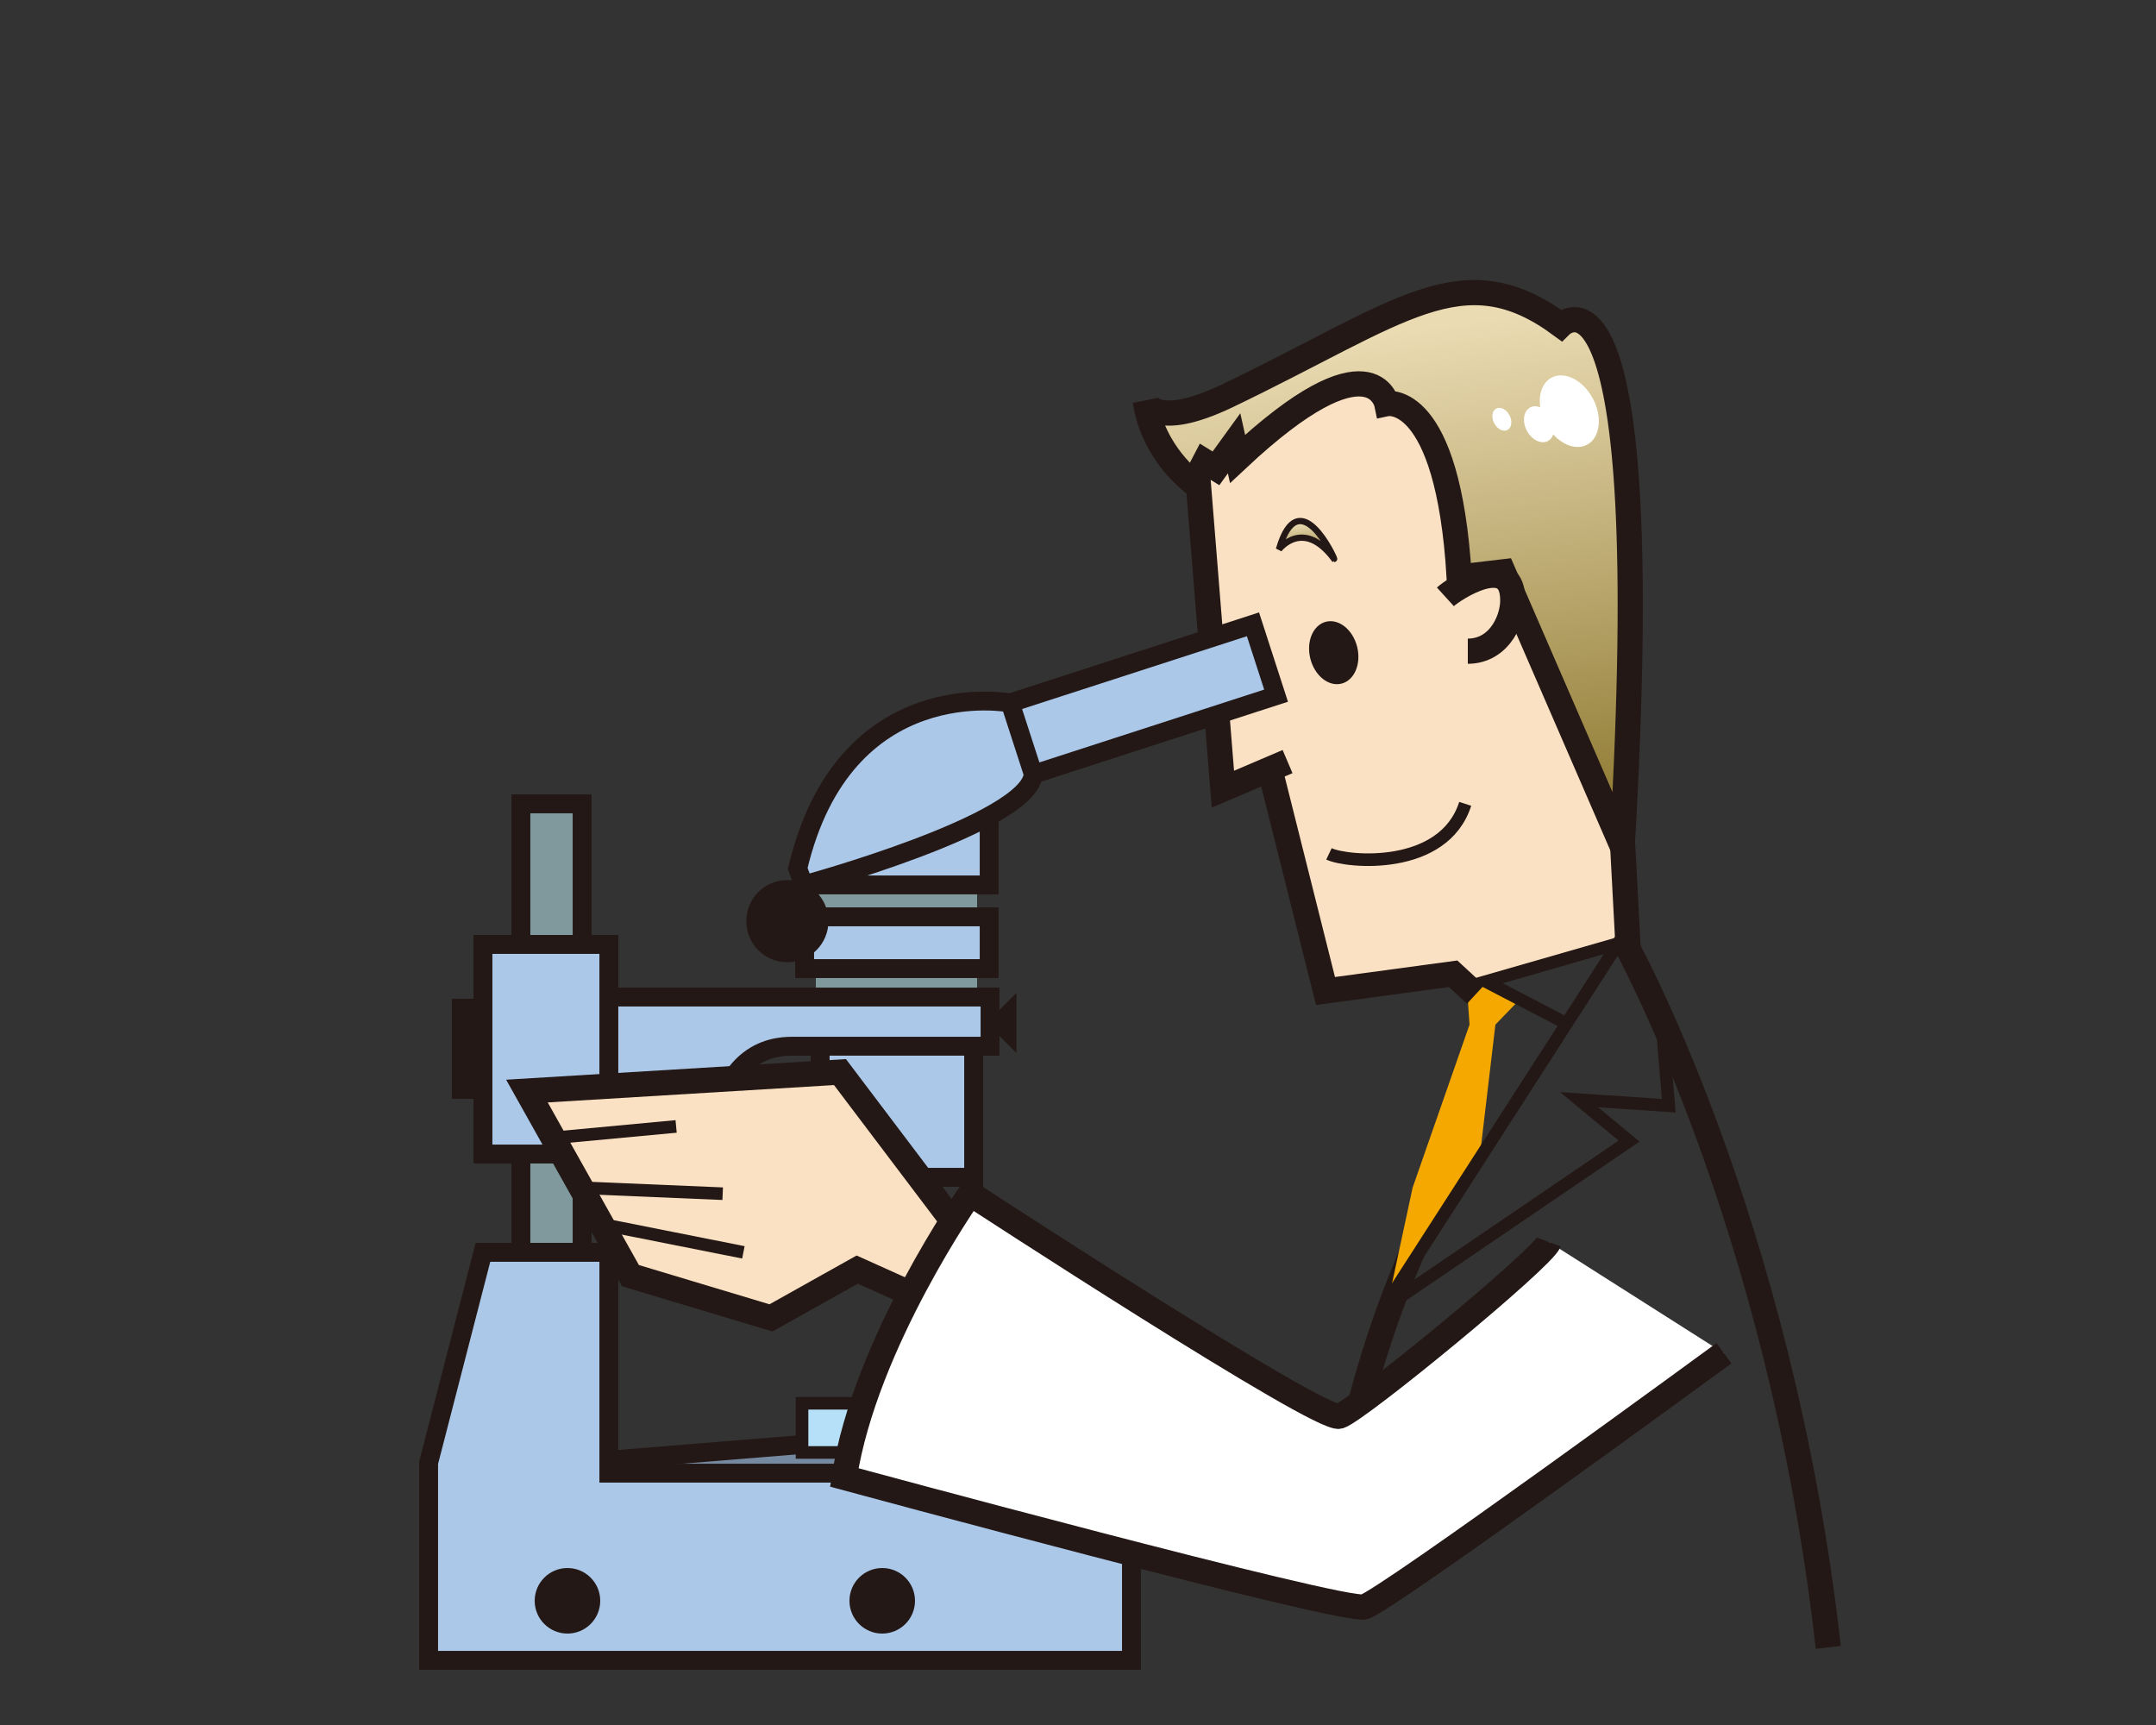
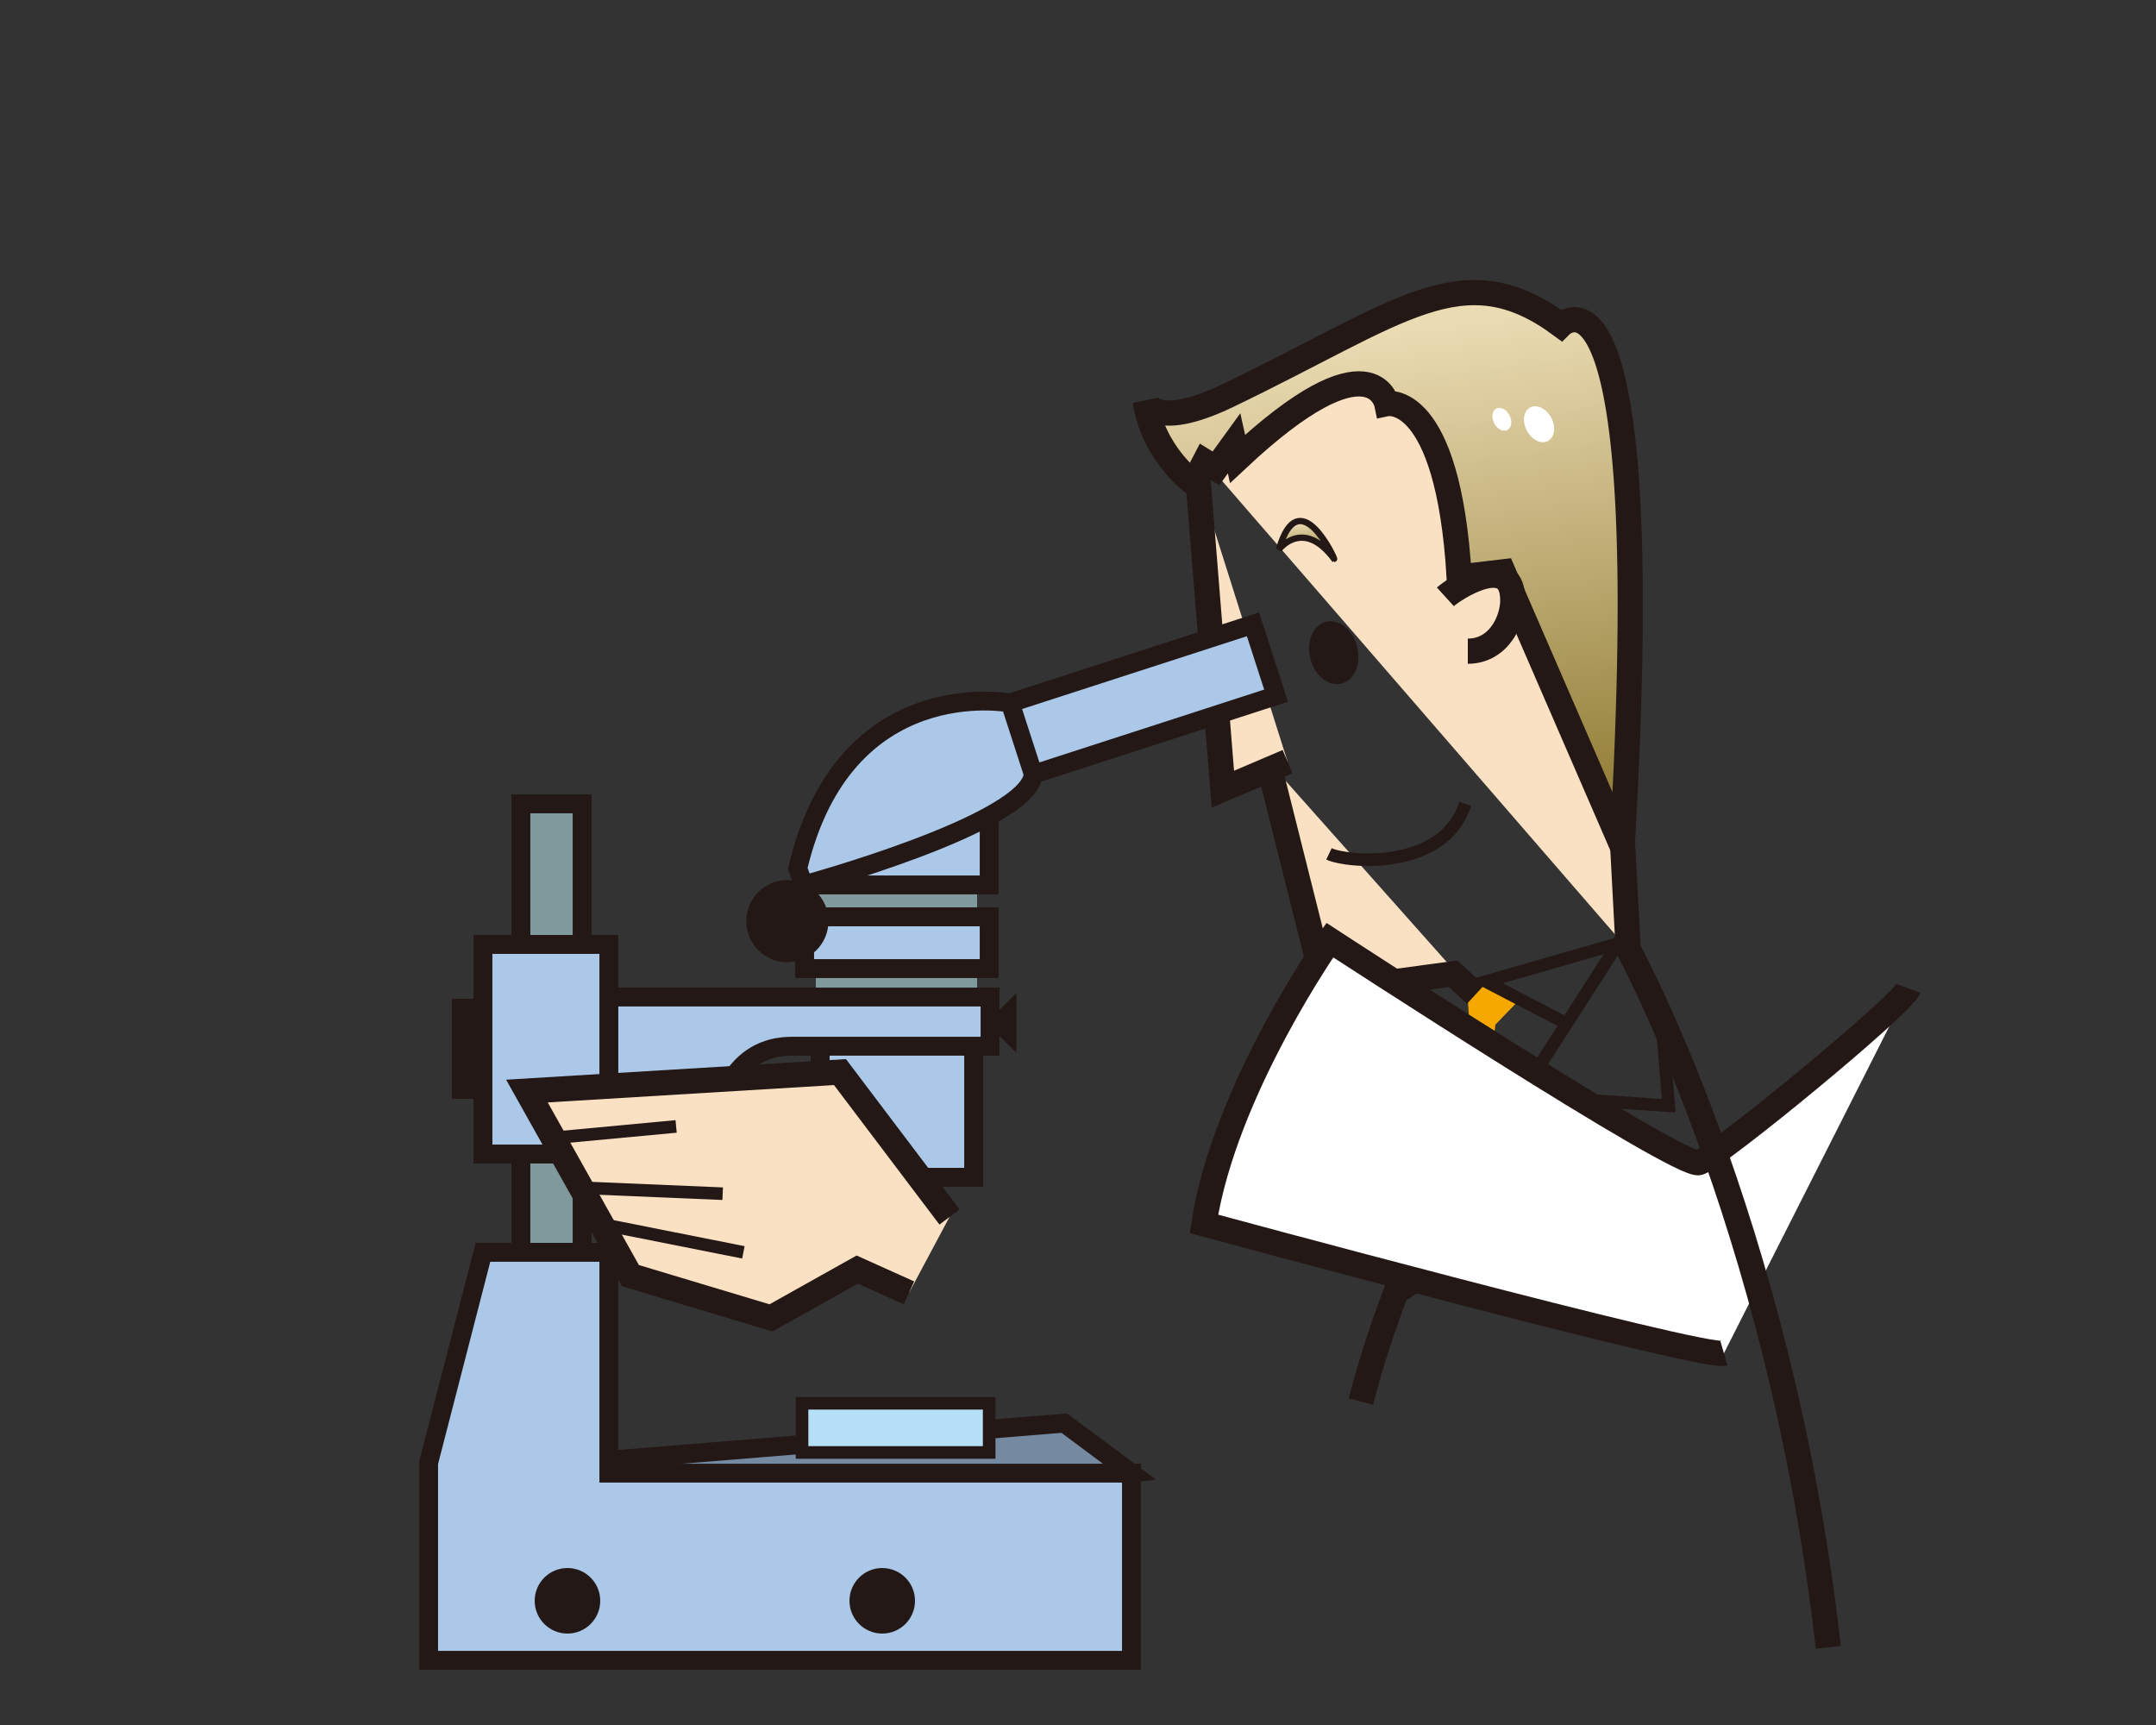
<svg xmlns="http://www.w3.org/2000/svg" xmlns:xlink="http://www.w3.org/1999/xlink" version="1.1" id="レイヤー_1" x="0px" y="0px" width="250px" height="200px" viewBox="0 0 250 200" enable-background="new 0 0 250 200" xml:space="preserve">
  <rect x="0" y="0" width="250" height="200" fill="#333333" stroke="none" />
  <g>
    <defs>
      <rect id="SVGID_70_" y="-220" width="250" height="200" />
    </defs>
    <clipPath id="SVGID_1_">
      <use xlink:href="#SVGID_70_" overflow="visible" />
    </clipPath>
    <g clip-path="url(#SVGID_1_)">
      <path fill="#FBE1C3" stroke="#231815" stroke-width="2.599" d="M161.3-27.9c1.6,21.7,1.1,23.6,1.4,23.2c0,0,3.7,2.2,0.9,5.6    c-2.8,3.3-21.4,9.7-17.4,2.5c4-7,12.1-7.2,12.1-7.2c0.9-3.6-5.9-23.6-5.9-23.6" />
      <path fill="#F19D93" stroke="#231815" stroke-width="2.599" d="M148,11.5c5-1.1,11.3-5.5,11.3-5.5v3.7l3.9-1c0,0,0.4-1.5,2-6.2    c1.6-4.7-1.7-6.7-1.7-6.7s0,0.6-0.8,1.8c-2,2.8-11.4,7.6-13.9,7.5c-2.4-0.1-1.3-4-1.3-4s-7.2,5.5-7.2,9.9    C140.3,12.9,146.8,11.7,148,11.5z" />
      <path fill="#FBE1C3" stroke="#231815" stroke-width="2.599" d="M161.3-27.9l4.8,21.8c0,4.4-2.8,7.7-3,12.1    c-0.2,3.4,4.8,8.4,7.2,10.8c9-6.1,3.5-15,0.6-23.2l0.5-21.3" />
      <path fill="#F19D93" stroke="#231815" stroke-width="2.599" d="M176.2,9.6c0.2-3-1.5-6.4-1.5-6.4c-0.9,2.6-1.3,6.8-4.9,7    c-4.2,0.2-7-5.8-7-5.8s-1.2,3.5-0.3,6.2c1.3,3.5,5.4,9.3,7.5,9.5C172.2,20.2,176,13,176.2,9.6z" />
    </g>
  </g>
  <g>
    <path fill="none" stroke="#231815" stroke-width="2.921" d="M163.8,145.1c0,0-3.5,7.7-6,17.4" />
    <polygon fill="#F5A900" points="170.2,115.9 171.9,113.5 176.1,116 173.4,118.8 171.6,134 160.9,151.2 163.8,137.7 170.4,118.8     " />
-     <polygon fill="#FBE1C3" points="139.4,50.6 141.8,91.5 147.1,89.5 153.7,114.9 169.2,112.9 170.1,114.8 188.8,108.9 188.2,95.4    180.4,44.4 144.9,47.3  " />
    <polygon fill="#7589A0" stroke="#231815" stroke-width="2.19" points="131.2,170.8 123.4,165 70.6,169.3 73.3,178  " />
    <rect x="60.4" y="93.2" fill="#80999D" stroke="#231815" stroke-width="2.19" width="7.1" height="52" />
    <rect x="52.4" y="115.8" fill="#231815" width="7" height="11.6" />
    <rect x="94.6" y="96.5" fill="#80999D" width="18.7" height="20.3" />
    <polyline fill="#FBE1C3" stroke="#231815" stroke-width="2.921" points="147,88.2 153.7,114.9 168.5,112.9 171.1,115.3  " />
    <polyline fill="#FBE1C3" stroke="#231815" stroke-width="2.921" points="137.5,50.9 167.5,37.8 185.3,44.4 188.8,110.1  " />
    <linearGradient id="SVGID_2_" gradientUnits="userSpaceOnUse" x1="107.199" y1="169.888" x2="107.199" y2="103.916" gradientTransform="matrix(0.991 -0.134 0.134 0.991 38.669 -53.253)">
      <stop offset="0" style="stop-color:#8A752B" />
      <stop offset="0.949" style="stop-color:#EADBB3" />
    </linearGradient>
    <path fill="url(#SVGID_2_)" stroke="#231815" stroke-width="2.921" d="M169.2,66.9c-1.3-21.6-8.4-20.1-8.4-20.1s-1.7-8.2-17.3,6.4   l-0.4-1.8l-2.1,2.9l-1.3-0.8l-1.3,2.5c0,0-4.7-3.4-5.6-9.5c0,0,0.9,3.5,9.5-0.6c20.2-9.7,27.3-16.6,38.7-8.2   c0,0,11.3-11.2,7.1,60.4l-13.8-31.8L169.2,66.9z" />
    <path fill="#FBE1C3" stroke="#231815" stroke-width="2.921" d="M167.6,69.2c1.1-1,7.5-5.1,7.8,0c0.2,2.3-1.4,6.3-5.2,6.3" />
    <linearGradient id="SVGID_3_" gradientUnits="userSpaceOnUse" x1="151.675" y1="65.197" x2="151.022" y2="60.357">
      <stop offset="0" style="stop-color:#8A752B" />
      <stop offset="0.949" style="stop-color:#EADBB3" />
    </linearGradient>
    <path fill="url(#SVGID_3_)" stroke="#231815" stroke-width="0.73" d="M148.3,63.7c0,0,2.8-3.7,6.4,1.1   C154.8,64.8,150.6,55.7,148.3,63.7z" />
    <polyline fill="#FBE1C3" stroke="#231815" stroke-width="2.921" points="138.9,55.4 141.8,91.5 149.3,88.3  " />
    <path fill="none" stroke="#231815" stroke-width="1.46" d="M154.1,99c2.1,1,13.3,2,15.8-5.8" />
    <polyline fill="none" stroke="#231815" stroke-width="1.46" points="188.2,108.5 160.4,151.7 188.9,132.3 183.1,127.5    193.5,128.2 192.5,116.2  " />
    <polyline fill="none" stroke="#231815" stroke-width="1.46" points="187.6,109.4 172.3,113.8 181.7,118.7  " />
    <polygon fill="#ABC8E9" stroke="#231815" stroke-width="2.19" points="93.3,102.6 114.7,102.6 114.7,90.2 96.7,91.8  " />
    <rect x="95.1" y="118.4" fill="#ABC8E9" stroke="#231815" stroke-width="2.19" width="17.8" height="18.1" />
    <path fill="#ABC8E9" stroke="#231815" stroke-width="2.19" d="M64.1,133.2l18.3,1.8c0.5-13.1,7.1-13.7,9.5-13.7h22.9v-5.7H64.3   v13.3L64.1,133.2z" />
    <rect x="93.3" y="106.3" fill="#ABC8E9" stroke="#231815" stroke-width="2.19" width="21.4" height="6" />
    <circle fill="#231815" stroke="#231815" stroke-width="0.73" cx="91.3" cy="106.8" r="4.4" />
    <polygon fill="#231815" stroke="#231815" stroke-width="0.73" points="117.5,121.2 114.9,118.6 117.5,116  " />
    <rect x="56" y="109.5" fill="#ABC8E9" stroke="#231815" stroke-width="2.19" width="14.6" height="24.3" />
    <polygon fill="#ABC8E9" stroke="#231815" stroke-width="2.19" points="70.6,170.8 70.6,145.2 56,145.2 49.7,169.6 49.7,192.5    131.2,192.5 131.2,170.8  " />
    <rect x="93" y="162.7" fill="#B5E0F8" stroke="#231815" stroke-width="1.46" width="21.7" height="5.7" />
    <circle fill="#231815" cx="65.8" cy="185.6" r="3.8" />
    <circle fill="#231815" cx="102.3" cy="185.6" r="3.8" />
    <polyline fill="#FBE1C3" stroke="#231815" stroke-width="2.921" points="110.1,141.1 97.4,124.3 61.1,126.5 73.1,147.9    89.4,152.8 99.4,147.2 105.4,149.9  " />
    <line fill="none" stroke="#231815" stroke-width="1.46" x1="64.5" y1="131.9" x2="78.4" y2="130.6" />
    <line fill="none" stroke="#231815" stroke-width="1.46" x1="67.2" y1="137.7" x2="83.8" y2="138.4" />
    <line fill="none" stroke="#231815" stroke-width="1.46" x1="70.6" y1="142.1" x2="86.2" y2="145.2" />
-     <path fill="#FFFFFF" stroke="#231815" stroke-width="2.921" d="M199.9,156.9c0,0-39.2,28.7-41.7,29.4c-2.4,0.7-60.3-15-60.3-15   c2.4-15.6,14.6-32.9,14.6-32.9s40.6,26.5,42.8,25.8c2.2-0.7,23.6-18.3,24.3-20.2" />
+     <path fill="#FFFFFF" stroke="#231815" stroke-width="2.921" d="M199.9,156.9c-2.4,0.7-60.3-15-60.3-15   c2.4-15.6,14.6-32.9,14.6-32.9s40.6,26.5,42.8,25.8c2.2-0.7,23.6-18.3,24.3-20.2" />
    <path fill="none" stroke="#231815" stroke-width="2.921" d="M188.2,108.9c0,0,18.2,32.4,23.8,82.1" />
    <path fill="#ABC8E9" stroke="#231815" stroke-width="2.19" d="M117.1,81.5c0,0-19.2-3.7-24.6,19.2l0.7,1.9   c0,0,26.1-7.1,26.6-12.8" />
    <rect x="117.8" y="76.8" transform="matrix(0.951 -0.308 0.308 0.951 -18.543 44.746)" fill="#ABC8E9" stroke="#231815" stroke-width="2.19" width="29.6" height="8.7" />
    <ellipse transform="matrix(0.97 -0.242 0.242 0.97 -13.725 39.682)" fill="#231815" cx="154.7" cy="75.7" rx="2.8" ry="3.7" />
    <g>
-       <ellipse transform="matrix(0.884 -0.467 0.467 0.884 -1.146 90.588)" fill="#FFFFFF" cx="182" cy="47.6" rx="3.1" ry="4.4" />
      <ellipse transform="matrix(0.884 -0.467 0.467 0.884 -2.262 89.141)" fill="#FFFFFF" cx="178.5" cy="49.1" rx="1.6" ry="2.2" />
      <ellipse transform="matrix(0.884 -0.467 0.467 0.884 -2.541 86.997)" fill="#FFFFFF" cx="174.2" cy="48.6" rx="1" ry="1.4" />
    </g>
  </g>
</svg>